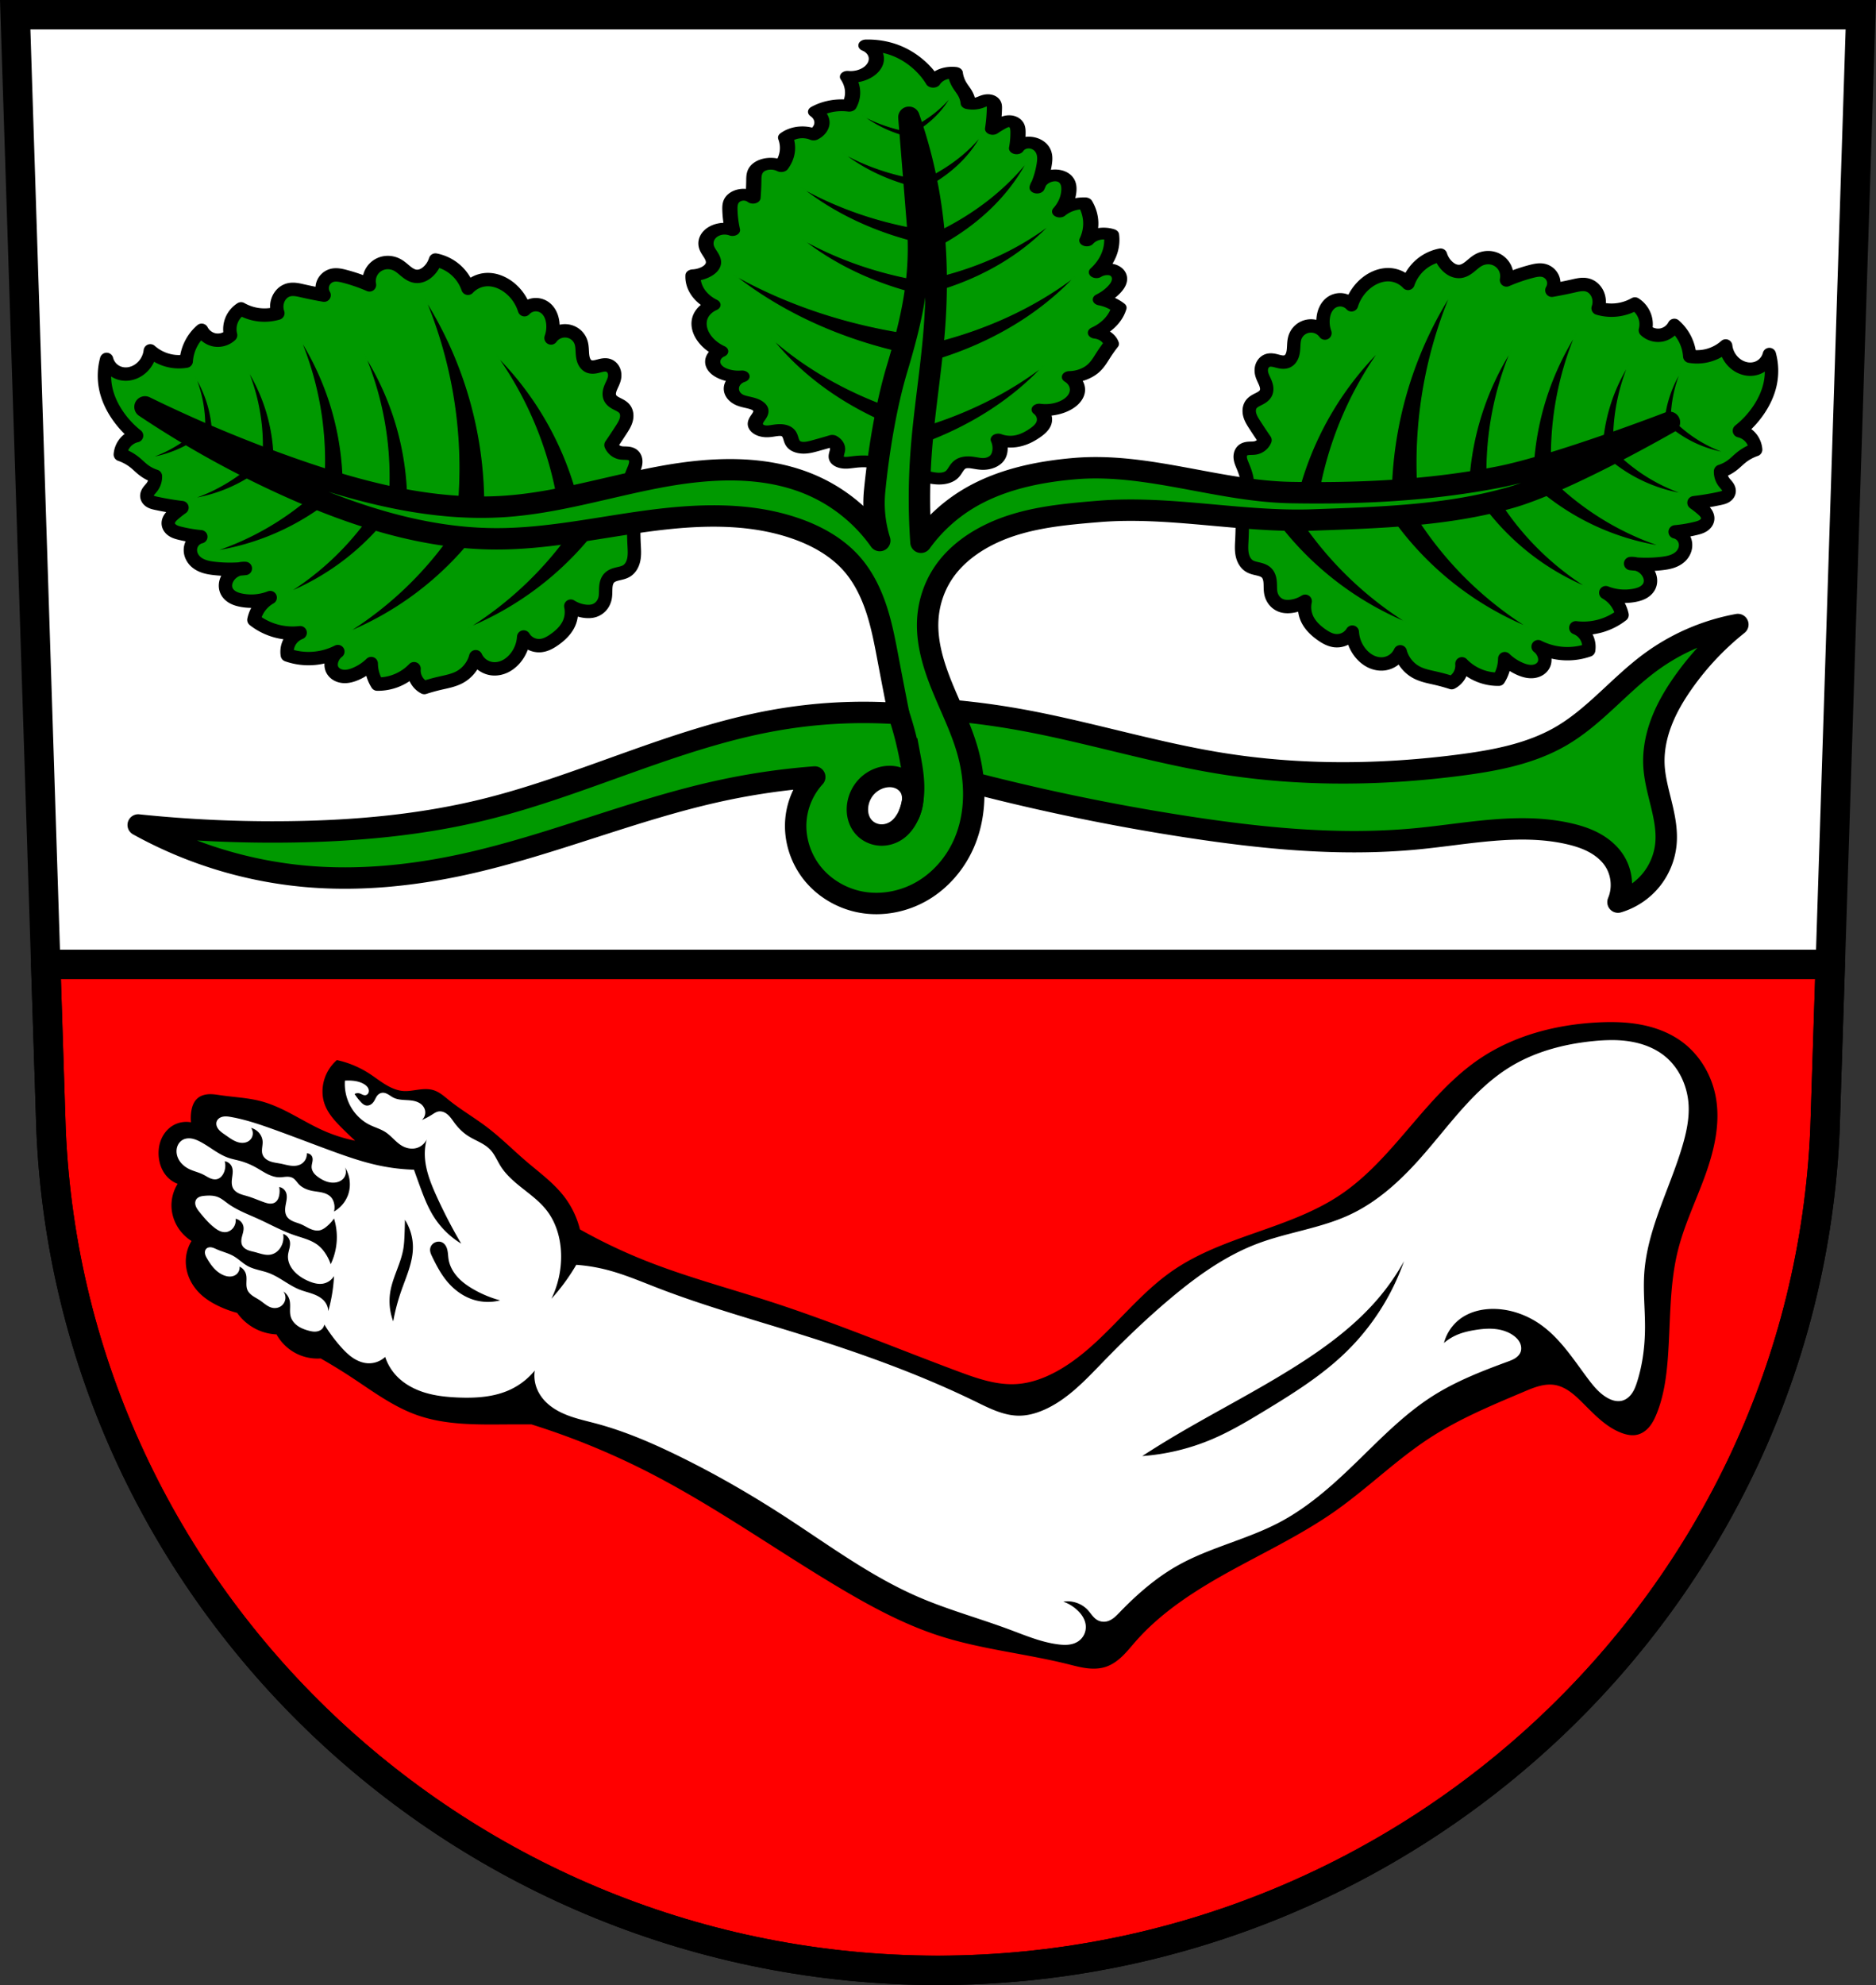
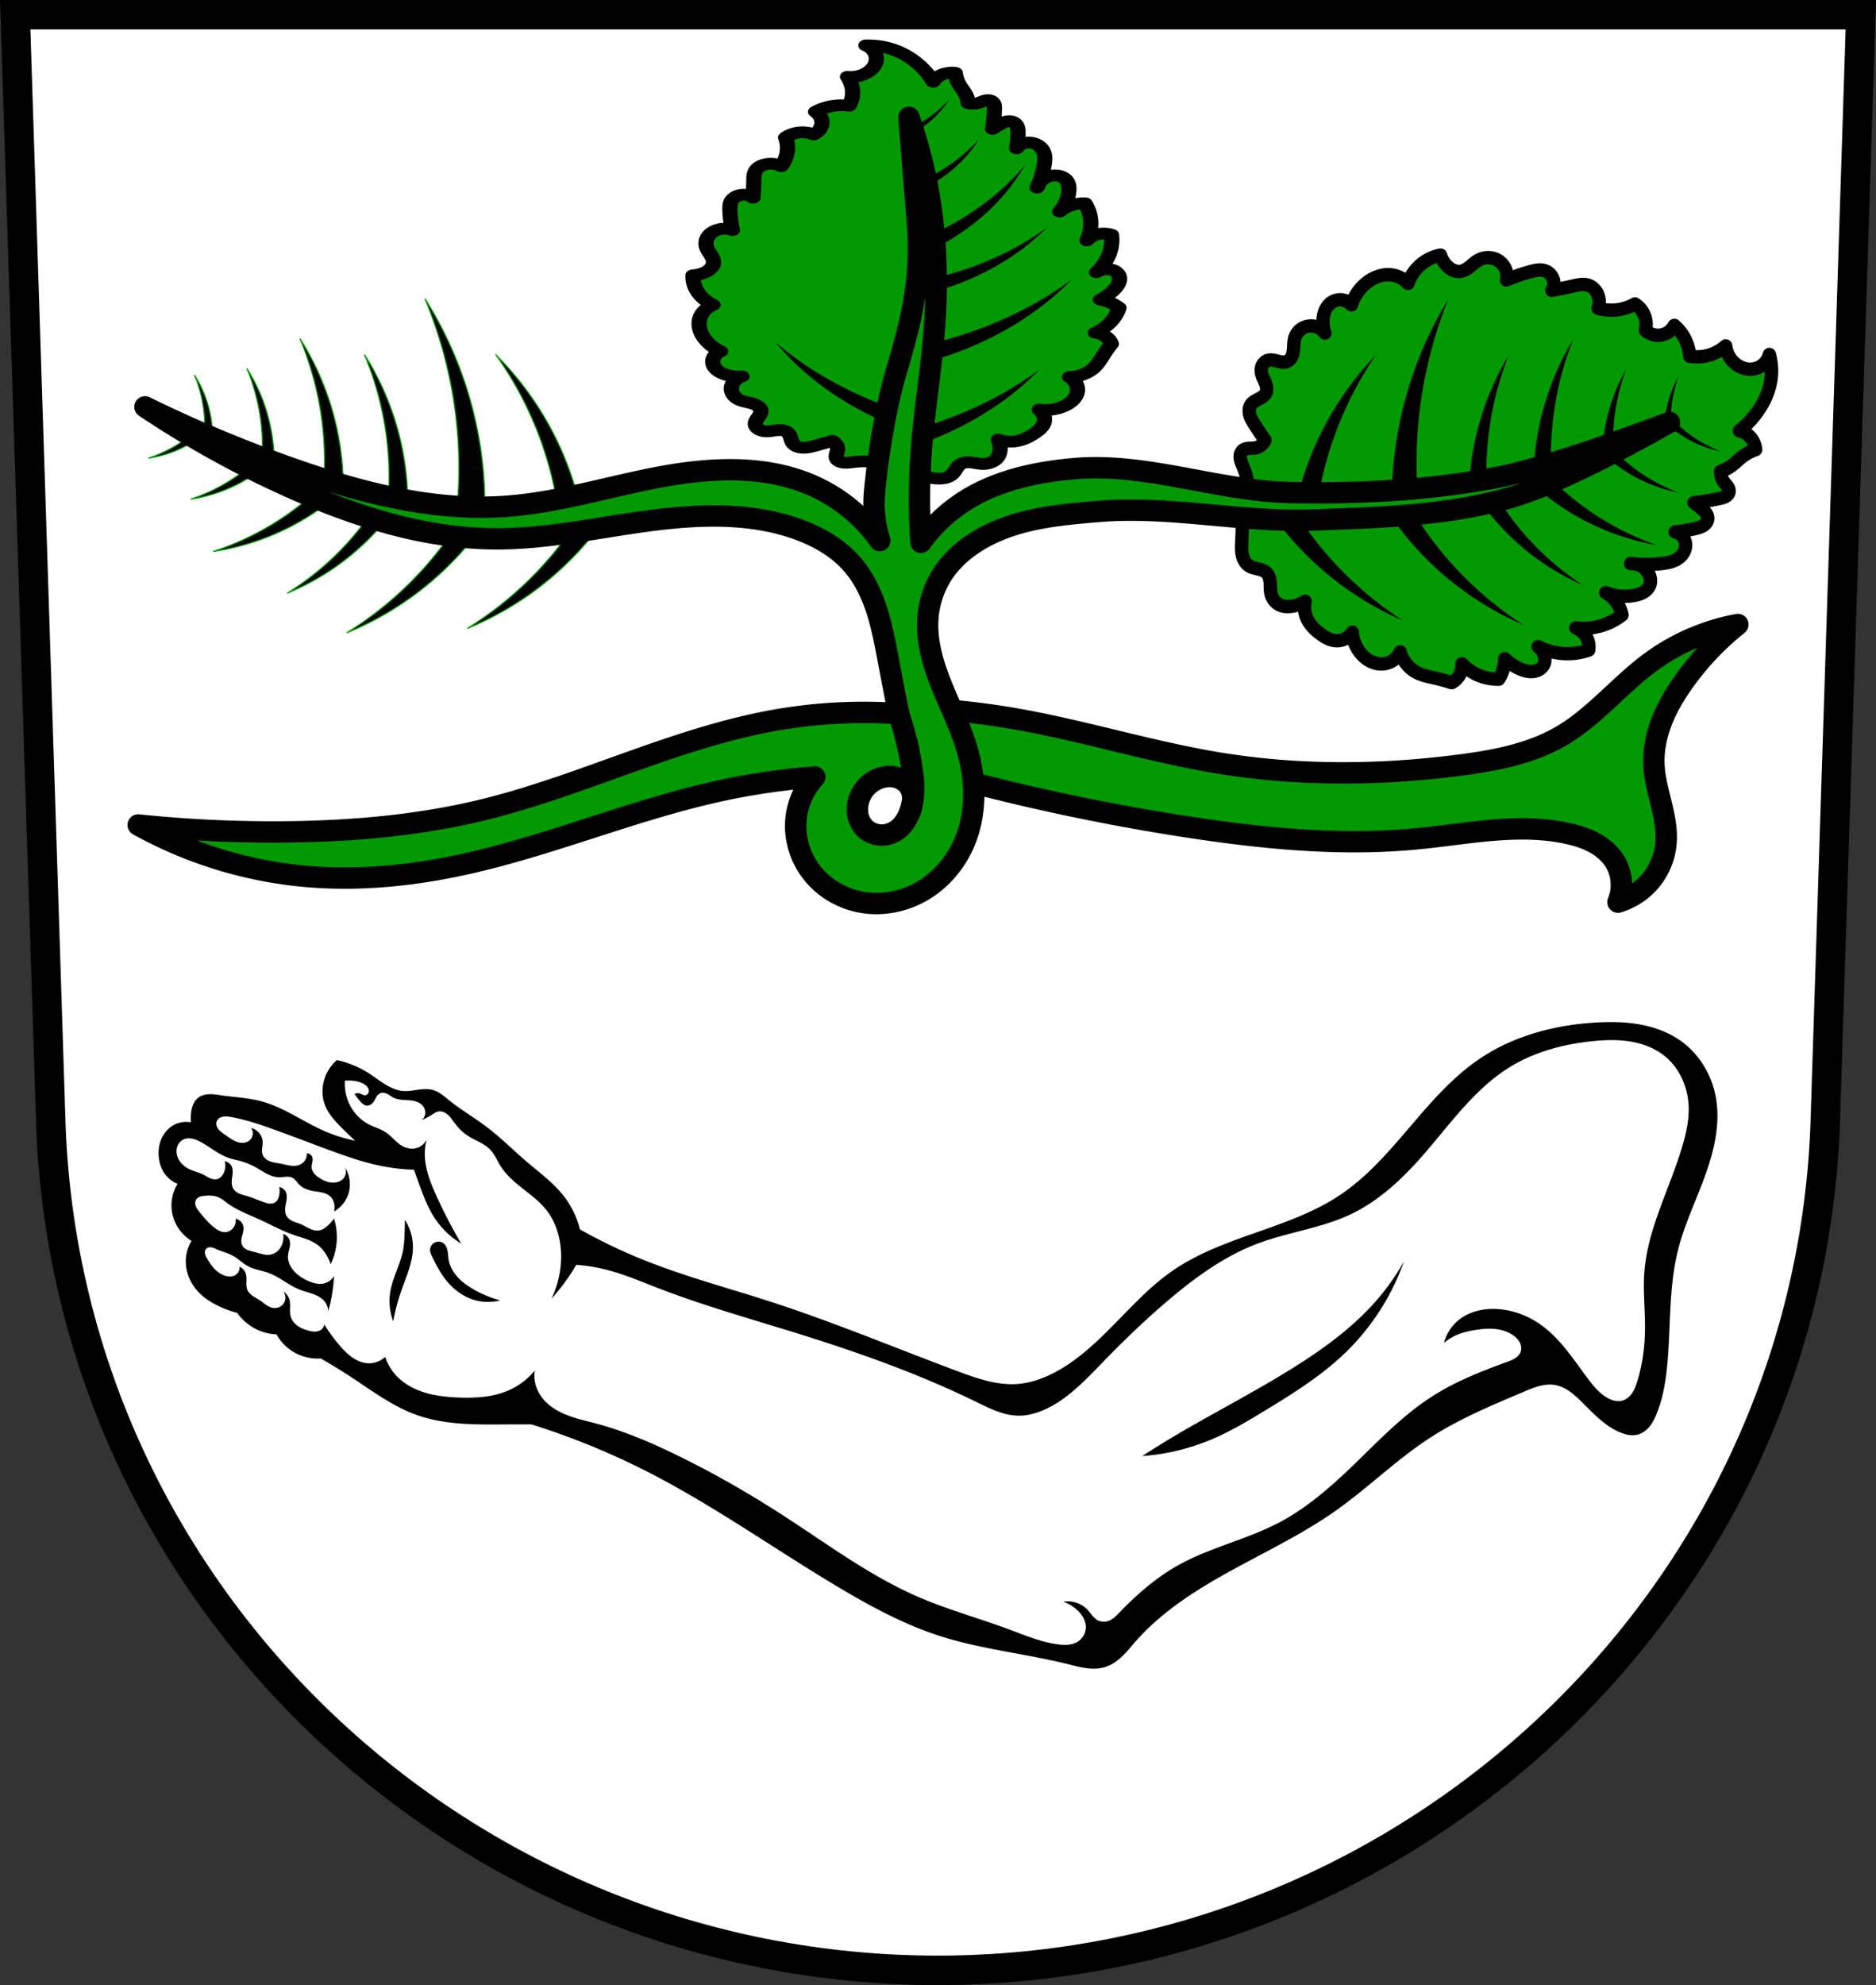
<svg xmlns="http://www.w3.org/2000/svg" width="701.33" height="741.77" viewBox="0 0 701.334 741.769">
  <rect x="0" y="0" width="701.334" height="741.769" fill="#333333" stroke="none" />
  <g fill-rule="evenodd">
    <path d="m5.683 5.5 13.398 416.62c7.415 175.25 153.92 314.05 331.59 314.14 177.51-.215 324.07-139.06 331.59-314.14L695.659 5.5h-344.98z" fill="#fff" />
    <path d="M9.785 457.08c-.23 4.478-.23 8.968 0 13.446.09 1.759.214 3.541-.133 5.269-.174.864-.467 1.708-.921 2.463-.454.755-1.072 1.419-1.827 1.873-.996.599-2.169.809-3.299 1.081-1.13.272-2.294.647-3.104 1.48-.466.479-.787 1.085-.99 1.721-.203.636-.291 1.304-.332 1.971-.083 1.333.016 2.688-.279 3.991-.227 1-.688 1.95-1.35 2.734a5.925 5.925 0 0 1-2.492 1.748c-1.118.405-2.34.449-3.522.32a12.662 12.662 0 0 1-5.443-1.921c.471 2.13.243 4.408-.64 6.403-1.115 2.519-3.194 4.492-5.443 6.083-1.539 1.089-3.247 2.054-5.122 2.241a6.75 6.75 0 0 1-3.665-.675 6.743 6.743 0 0 1-2.738-2.527 13.767 13.767 0 0 1-3.202 8c-1.06 1.256-2.36 2.325-3.847 3.03-1.487.701-3.166 1.023-4.797.816a7.793 7.793 0 0 1-3.624-1.451 7.8 7.8 0 0 1-2.459-3.03c-.852 3.252-3.113 6.108-6.083 7.684-2.274 1.206-4.856 1.661-7.364 2.241-1.943.45-3.866.984-5.763 1.601a7.222 7.222 0 0 1-2.561-2.241 7.271 7.271 0 0 1-1.281-4.802 18.87 18.87 0 0 1-6.723 4.482 18.863 18.863 0 0 1-7.04 1.281 14.85 14.85 0 0 1-1.601-3.522 14.827 14.827 0 0 1-.64-4.162 19.23 19.23 0 0 1-5.763 3.842c-1.572.677-3.29 1.146-4.987.924-.848-.111-1.68-.398-2.386-.88-.707-.483-1.284-1.166-1.591-1.965-.391-1.015-.33-2.165 0-3.202a6.606 6.606 0 0 1 2.241-3.202 24.19 24.19 0 0 1-11.955 2.609 24.103 24.103 0 0 1-6.935-1.329 7.67 7.67 0 0 1 .64-4.482 7.696 7.696 0 0 1 4.162-3.842c-2.992.365-6.05.146-8.964-.64a23.58 23.58 0 0 1-8.324-4.162 12.592 12.592 0 0 1 2.337-5.068 12.607 12.607 0 0 1 3.746-3.256 19.4 19.4 0 0 1-10.885.96c-1.101-.223-2.195-.547-3.167-1.11-.972-.564-1.821-1.384-2.276-2.411-.363-.821-.463-1.748-.334-2.636.129-.888.481-1.737.975-2.487a7.18 7.18 0 0 1 2.772-2.461 7.186 7.186 0 0 1 3.631-.741 51.18 51.18 0 0 1-11.526 0c-1.263-.143-2.527-.336-3.738-.722-1.211-.386-2.373-.976-3.305-1.839a6.318 6.318 0 0 1-1.601-2.326 5.463 5.463 0 0 1-.32-2.797 5.122 5.122 0 0 1 1.287-2.666 5.114 5.114 0 0 1 2.554-1.496 53.153 53.153 0 0 1-7.684-1.281c-.988-.24-1.988-.517-2.841-1.072a4.037 4.037 0 0 1-1.104-1.04 2.932 2.932 0 0 1-.537-1.41c-.071-.768.21-1.538.643-2.177.433-.639 1.01-1.164 1.598-1.665a39.67 39.67 0 0 1 2.881-2.241 102.648 102.648 0 0 1-9.605-1.601c-.76-.164-1.532-.342-2.202-.738a3.027 3.027 0 0 1-.876-.76 2.188 2.188 0 0 1-.445-1.063 2.3 2.3 0 0 1 .127-1.016c.114-.325.286-.627.484-.909.397-.563.896-1.046 1.309-1.597a6.508 6.508 0 0 0 1.287-4.047 14.676 14.676 0 0 1-4.489-2.356c-1.098-.848-2.07-1.849-3.147-2.724a17.794 17.794 0 0 0-5.497-3.038 7.933 7.933 0 0 1 1.601-4.162 7.945 7.945 0 0 1 4.482-2.881 34.733 34.733 0 0 1-7.364-8c-1.941-2.925-3.44-6.169-4.162-9.605a23.347 23.347 0 0 1 .32-10.885 7.311 7.311 0 0 0 1.742 3.179 7.31 7.31 0 0 0 3.06 1.943 7.819 7.819 0 0 0 3.827.227 9.097 9.097 0 0 0 3.536-1.508c2.304-1.612 3.861-4.248 4.162-7.04a16.267 16.267 0 0 0 8 3.842c1.797.307 3.646.307 5.443 0 .144-2.104.69-4.181 1.601-6.083a16.782 16.782 0 0 1 4.162-5.443 6.96 6.96 0 0 0 4.482 3.522c2.218.537 4.689-.124 6.342-1.697a9.019 9.019 0 0 1 .061-4.706 9.065 9.065 0 0 1 3.842-5.123c2.156 1.231 4.573 2 7.04 2.241 2.254.22 4.551 0 6.723-.64a7.231 7.231 0 0 1 0-4.802 6.571 6.571 0 0 1 1.465-2.383 5.583 5.583 0 0 1 2.377-1.459c.881-.264 1.819-.288 2.734-.193.915.096 1.812.308 2.709.513 2.653.604 5.322 1.138 8 1.601a5.038 5.038 0 0 1-.392-4.399 5.035 5.035 0 0 1 3.273-2.965c1.563-.44 3.231-.09 4.802.32a64.07 64.07 0 0 1 9.284 3.202 6.996 6.996 0 0 1 .586-4.509 6.996 6.996 0 0 1 3.255-3.175 7.17 7.17 0 0 1 3.399-.657 7.594 7.594 0 0 1 3.325.977c1.161.657 2.131 1.597 3.175 2.428s2.224 1.578 3.549 1.734c.885.104 1.791-.065 2.609-.419.818-.353 1.551-.885 2.193-1.502a9.786 9.786 0 0 0 2.561-4.162 16.122 16.122 0 0 1 7.364 3.522 16.14 16.14 0 0 1 4.802 7.04 10.238 10.238 0 0 1 6.403-3.202c3.2-.329 6.424.909 8.964 2.881a16.986 16.986 0 0 1 5.763 8.324 5.79 5.79 0 0 1 3.505-1.835 5.788 5.788 0 0 1 3.858.874c.952.617 1.707 1.514 2.232 2.519.525 1.01.827 2.118.969 3.244a12.414 12.414 0 0 1-.64 5.763 6.457 6.457 0 0 1 2.828-2.215 6.45 6.45 0 0 1 3.575-.346 6.379 6.379 0 0 1 2.967 1.429 6.254 6.254 0 0 1 1.835 2.733c.346 1.035.41 2.14.467 3.229.057 1.09.111 2.194.439 3.235.164.522.398 1.025.725 1.463.328.438.753.809 1.25 1.037.569.261 1.212.327 1.836.282.624-.045 1.235-.196 1.841-.354.605-.158 1.211-.323 1.833-.398.621-.075 1.264-.056 1.855.149.912.317 1.642 1.07 2.02 1.959.378.889.422 1.899.221 2.843-.269 1.265-.949 2.399-1.427 3.601-.239.601-.429 1.227-.485 1.872-.056.644.027 1.31.311 1.891.255.521.661.956 1.121 1.309.459.353.972.63 1.489.893.517.263 1.041.514 1.532.821.491.308.952.676 1.301 1.139.418.554.663 1.228.746 1.917a5.523 5.523 0 0 1-.168 2.062c-.355 1.341-1.106 2.538-1.858 3.704a226.117 226.117 0 0 1-3.842 5.763 4.923 4.923 0 0 0 3.522 2.881c.815.162 1.656.111 2.485.169.415.029.829.085 1.227.207.397.122.778.311 1.09.585.387.34.658.802.805 1.295.147.494.174 1.018.12 1.531-.108 1.025-.53 1.986-.926 2.937-.69 1.655-1.321 3.351-1.601 5.123a13.567 13.567 0 0 0 1.921 9.284z" fill="#090" stroke="#000" stroke-linejoin="round" stroke-width="5.681" transform="matrix(-.232 .753 .973 .18 -109.977 85.92)" />
    <g stroke="#090" stroke-width=".454">
      <path d="M-46.3 462.43a117.264 117.264 0 0 1-25.869 26.45 117.233 117.233 0 0 1-25.519 14.358 132.905 132.905 0 0 0 22.722-17.759 132.928 132.928 0 0 0 21.674-27.583l6.992 4.534zM-1.252 460.79a117.264 117.264 0 0 1-25.869 26.45 117.233 117.233 0 0 1-25.519 14.358 132.905 132.905 0 0 0 22.722-17.759 132.928 132.928 0 0 0 21.674-27.583l6.992 4.534zM-10.246 456.84a117.307 117.307 0 0 0-13.652-34.386c-5-8.411-11.06-16.191-17.997-23.1a132.692 132.692 0 0 1 14.1 25.15 132.852 132.852 0 0 1 9.344 33.812l8.2-1.483zM-79.22 456.07a93.004 93.004 0 0 1-20.479 20.939 92.912 92.912 0 0 1-20.2 11.367 105.368 105.368 0 0 0 17.989-14.06 105.262 105.262 0 0 0 17.16-21.837l5.535 3.59zM-100.42 451.16a92.895 92.895 0 0 1-24.88 15.455 92.822 92.822 0 0 1-22.33 6.225 105.115 105.115 0 0 0 20.821-9.367 105.21 105.21 0 0 0 21.868-17.12l4.52 4.805zM-126.95 439.93a57.128 57.128 0 0 1-15.296 9.502 57.082 57.082 0 0 1-13.728 3.827 64.605 64.605 0 0 0 26.246-16.283l2.779 2.954zM-149.53 427.72a43.94 43.94 0 0 1-11.747 7.297 43.826 43.826 0 0 1-10.543 2.939 49.675 49.675 0 0 0 9.83-4.422 49.78 49.78 0 0 0 10.325-8.08l2.134 2.269z" transform="matrix(-.232 .753 .973 .18 -109.977 85.92)" />
-       <path d="M-147.81 430.42a43.858 43.858 0 0 0-2.141-13.662 43.818 43.818 0 0 0-4.656-9.905 49.712 49.712 0 0 1 3.068 10.334c.784 4.313.992 8.73.618 13.1l3.112.135zM-124.81 439.78a65.821 65.821 0 0 0-3.212-20.496 65.72 65.72 0 0 0-6.986-14.86 74.443 74.443 0 0 1 5.529 35.152l4.668.203zM-98.98 449.38a104.432 104.432 0 0 0-5.101-32.543 104.466 104.466 0 0 0-11.09-23.594 118.322 118.322 0 0 1 7.307 24.616 118.383 118.383 0 0 1 1.473 31.2l7.413.322zM-74.86 455.36a104.432 104.432 0 0 0-5.101-32.543 104.466 104.466 0 0 0-11.09-23.594 118.322 118.322 0 0 1 7.307 24.616 118.383 118.383 0 0 1 1.473 31.2l7.413.322zM-46.06 455.99a144.518 144.518 0 0 0-7.06-45.03 144.471 144.471 0 0 0-15.347-32.646 163.64 163.64 0 0 1 10.111 34.06 163.73 163.73 0 0 1 2.037 43.17l10.256.446z" transform="matrix(-.232 .753 .973 .18 -109.977 85.92)" />
    </g>
-     <path d="M237.073 190.32c-.23 4.478-.23 8.968 0 13.446.09 1.759.214 3.541-.133 5.269-.174.864-.467 1.708-.921 2.463-.454.755-1.072 1.419-1.827 1.873-.996.599-2.169.809-3.299 1.081-1.13.272-2.294.647-3.104 1.48-.466.479-.787 1.085-.99 1.721-.203.636-.291 1.304-.332 1.971-.083 1.333.016 2.688-.279 3.991-.227 1-.688 1.95-1.35 2.734a5.925 5.925 0 0 1-2.492 1.748c-1.118.405-2.34.449-3.522.32a12.662 12.662 0 0 1-5.443-1.921c.471 2.13.243 4.408-.64 6.403-1.115 2.519-3.194 4.492-5.443 6.083-1.539 1.089-3.247 2.054-5.122 2.241a6.75 6.75 0 0 1-3.665-.675 6.743 6.743 0 0 1-2.738-2.527 13.767 13.767 0 0 1-3.202 8c-1.06 1.256-2.36 2.325-3.847 3.03-1.487.701-3.167 1.023-4.797.816a7.793 7.793 0 0 1-3.624-1.451 7.8 7.8 0 0 1-2.459-3.03c-.852 3.252-3.113 6.108-6.083 7.684-2.274 1.206-4.856 1.661-7.364 2.241-1.943.45-3.866.984-5.763 1.601a7.222 7.222 0 0 1-2.561-2.241 7.271 7.271 0 0 1-1.281-4.802 18.87 18.87 0 0 1-6.723 4.482 18.863 18.863 0 0 1-7.04 1.281 14.85 14.85 0 0 1-1.601-3.522 14.827 14.827 0 0 1-.64-4.162 19.23 19.23 0 0 1-5.763 3.842c-1.572.677-3.29 1.146-4.987.924-.848-.111-1.68-.398-2.386-.88-.707-.483-1.284-1.166-1.591-1.965-.391-1.015-.33-2.165 0-3.202a6.606 6.606 0 0 1 2.241-3.202 24.19 24.19 0 0 1-11.955 2.609 24.103 24.103 0 0 1-6.935-1.329 7.67 7.67 0 0 1 .64-4.482 7.696 7.696 0 0 1 4.162-3.842c-2.992.365-6.05.146-8.964-.64a23.58 23.58 0 0 1-8.324-4.162 12.592 12.592 0 0 1 2.337-5.068 12.607 12.607 0 0 1 3.746-3.256 19.4 19.4 0 0 1-10.885.96c-1.101-.223-2.195-.547-3.167-1.11-.972-.564-1.821-1.384-2.276-2.411-.363-.821-.463-1.748-.334-2.636.129-.888.481-1.737.975-2.487a7.18 7.18 0 0 1 2.772-2.461 7.186 7.186 0 0 1 3.631-.741 51.18 51.18 0 0 1-11.526 0c-1.263-.143-2.527-.336-3.738-.722-1.211-.386-2.373-.976-3.305-1.839a6.318 6.318 0 0 1-1.601-2.326 5.463 5.463 0 0 1-.32-2.797 5.122 5.122 0 0 1 1.287-2.666 5.114 5.114 0 0 1 2.554-1.496 53.153 53.153 0 0 1-7.684-1.281c-.988-.24-1.988-.517-2.841-1.072a4.037 4.037 0 0 1-1.104-1.04 2.932 2.932 0 0 1-.537-1.41c-.071-.768.21-1.538.643-2.177.433-.639 1.01-1.164 1.598-1.665a39.67 39.67 0 0 1 2.881-2.241 102.648 102.648 0 0 1-9.605-1.601c-.76-.164-1.532-.342-2.201-.738a3.027 3.027 0 0 1-.876-.76 2.188 2.188 0 0 1-.445-1.063 2.3 2.3 0 0 1 .127-1.016c.114-.325.286-.627.484-.909.397-.563.896-1.046 1.309-1.597a6.508 6.508 0 0 0 1.287-4.047 14.676 14.676 0 0 1-4.489-2.356c-1.098-.848-2.07-1.849-3.147-2.724a17.794 17.794 0 0 0-5.497-3.038 7.933 7.933 0 0 1 1.601-4.162 7.945 7.945 0 0 1 4.482-2.881 34.733 34.733 0 0 1-7.364-8c-1.941-2.925-3.44-6.169-4.162-9.605a23.347 23.347 0 0 1 .32-10.885 7.311 7.311 0 0 0 1.742 3.179 7.31 7.31 0 0 0 3.06 1.943 7.819 7.819 0 0 0 3.827.227 9.097 9.097 0 0 0 3.536-1.508c2.304-1.612 3.861-4.248 4.162-7.04a16.267 16.267 0 0 0 8 3.842c1.797.307 3.646.307 5.443 0 .144-2.104.69-4.181 1.601-6.083a16.782 16.782 0 0 1 4.162-5.443 6.96 6.96 0 0 0 4.482 3.522c2.218.537 4.689-.124 6.342-1.697a9.019 9.019 0 0 1 .061-4.706 9.065 9.065 0 0 1 3.842-5.123c2.156 1.231 4.573 2 7.04 2.241 2.254.22 4.551 0 6.723-.64a7.231 7.231 0 0 1 0-4.802 6.571 6.571 0 0 1 1.465-2.383 5.583 5.583 0 0 1 2.377-1.459c.881-.264 1.819-.288 2.734-.193.915.096 1.812.308 2.709.513 2.653.604 5.322 1.138 8 1.601a5.038 5.038 0 0 1-.392-4.399 5.035 5.035 0 0 1 3.273-2.965c1.563-.44 3.231-.09 4.802.32a64.07 64.07 0 0 1 9.284 3.202 6.996 6.996 0 0 1 .586-4.509 6.996 6.996 0 0 1 3.255-3.175 7.17 7.17 0 0 1 3.399-.657 7.594 7.594 0 0 1 3.325.977c1.161.657 2.131 1.597 3.175 2.428s2.224 1.578 3.549 1.734c.885.104 1.791-.065 2.609-.419.818-.353 1.551-.885 2.193-1.502a9.786 9.786 0 0 0 2.561-4.162 16.122 16.122 0 0 1 7.364 3.522 16.14 16.14 0 0 1 4.802 7.04 10.238 10.238 0 0 1 6.403-3.202c3.2-.329 6.424.909 8.964 2.881a16.986 16.986 0 0 1 5.763 8.324 5.79 5.79 0 0 1 3.505-1.835 5.788 5.788 0 0 1 3.858.874c.952.617 1.707 1.514 2.232 2.519.525 1.01.827 2.118.969 3.244a12.427 12.427 0 0 1-.64 5.763 6.457 6.457 0 0 1 2.828-2.215 6.45 6.45 0 0 1 3.575-.346 6.379 6.379 0 0 1 2.967 1.429 6.254 6.254 0 0 1 1.835 2.733c.346 1.035.41 2.14.467 3.229.057 1.09.111 2.194.439 3.235.164.522.398 1.025.725 1.463.328.438.753.809 1.25 1.037.569.261 1.212.327 1.836.282.624-.045 1.235-.196 1.841-.354.605-.158 1.211-.323 1.833-.398.621-.075 1.264-.056 1.855.149.912.317 1.642 1.07 2.02 1.959.378.889.422 1.899.221 2.843-.269 1.265-.949 2.399-1.427 3.601-.239.601-.429 1.227-.485 1.872-.056.644.027 1.31.311 1.891.255.521.661.956 1.121 1.309.459.353.972.63 1.489.893.517.263 1.041.514 1.532.821.491.308.952.676 1.301 1.139.418.554.663 1.228.746 1.917a5.523 5.523 0 0 1-.168 2.062c-.355 1.341-1.106 2.538-1.858 3.704a226.117 226.117 0 0 1-3.842 5.763 4.923 4.923 0 0 0 3.522 2.881c.815.162 1.656.111 2.485.169.415.029.829.085 1.227.207.397.122.778.311 1.09.585.387.34.658.802.805 1.295.147.494.174 1.018.12 1.531-.108 1.025-.53 1.986-.926 2.937-.69 1.655-1.321 3.351-1.601 5.123a13.567 13.567 0 0 0 1.921 9.284z" fill="#090" stroke="#000" stroke-linejoin="round" stroke-width="5" />
    <g stroke="#090" stroke-width=".4">
      <path d="M180.983 195.68a117.264 117.264 0 0 1-25.869 26.45 117.233 117.233 0 0 1-25.519 14.358 132.905 132.905 0 0 0 22.722-17.759 132.928 132.928 0 0 0 21.674-27.583l6.992 4.534zM226.043 194.04a117.264 117.264 0 0 1-25.869 26.45 117.233 117.233 0 0 1-25.519 14.358 132.905 132.905 0 0 0 22.722-17.759 132.928 132.928 0 0 0 21.674-27.583l6.992 4.534zM217.043 190.08a117.307 117.307 0 0 0-13.652-34.386c-5-8.411-11.06-16.191-17.997-23.1a132.692 132.692 0 0 1 14.1 25.15 132.852 132.852 0 0 1 9.344 33.812l8.2-1.483zM148.073 189.32a93.004 93.004 0 0 1-20.479 20.939 92.912 92.912 0 0 1-20.2 11.367 105.418 105.418 0 0 0 17.989-14.06 105.262 105.262 0 0 0 17.16-21.837l5.535 3.59zM126.873 184.4a92.895 92.895 0 0 1-24.88 15.455 92.827 92.827 0 0 1-22.329 6.225 105.115 105.115 0 0 0 20.821-9.367 105.21 105.21 0 0 0 21.868-17.12l4.52 4.805zM100.343 173.17a57.128 57.128 0 0 1-15.296 9.502 57.082 57.082 0 0 1-13.728 3.827 64.605 64.605 0 0 0 26.246-16.283l2.779 2.954zM77.763 160.96a43.94 43.94 0 0 1-11.747 7.297 43.826 43.826 0 0 1-10.543 2.939 49.675 49.675 0 0 0 9.83-4.422 49.78 49.78 0 0 0 10.325-8.08l2.134 2.269z" />
      <path d="M79.483 163.67a43.858 43.858 0 0 0-2.141-13.662 43.818 43.818 0 0 0-4.656-9.905 49.712 49.712 0 0 1 3.068 10.334c.784 4.313.992 8.73.618 13.1l3.112.135zM102.483 173.03a65.821 65.821 0 0 0-3.212-20.496 65.692 65.692 0 0 0-6.986-14.859 74.443 74.443 0 0 1 5.529 35.152l4.668.203zM128.313 182.62a104.432 104.432 0 0 0-5.101-32.543 104.466 104.466 0 0 0-11.09-23.594 118.322 118.322 0 0 1 7.307 24.616 118.383 118.383 0 0 1 1.473 31.2l7.413.322zM152.433 188.61a104.432 104.432 0 0 0-5.101-32.543 104.466 104.466 0 0 0-11.09-23.594 118.322 118.322 0 0 1 7.307 24.616 118.383 118.383 0 0 1 1.473 31.2l7.413.322zM181.233 189.24a144.518 144.518 0 0 0-7.06-45.03 144.471 144.471 0 0 0-15.347-32.646 163.64 163.64 0 0 1 10.111 34.06 163.73 163.73 0 0 1 2.037 43.17l10.256.446z" />
    </g>
    <path d="M464.253 188.49c.23 4.478.23 8.968 0 13.446-.09 1.759-.214 3.541.133 5.269.174.864.467 1.708.921 2.463.454.755 1.072 1.419 1.827 1.873.996.599 2.169.809 3.299 1.081 1.13.272 2.294.647 3.104 1.48.466.479.787 1.085.99 1.721.203.636.291 1.304.332 1.971.083 1.333-.016 2.688.279 3.991.227 1 .688 1.95 1.35 2.734a5.925 5.925 0 0 0 2.492 1.748c1.118.405 2.34.449 3.522.32 1.93-.21 3.809-.873 5.443-1.921a10.399 10.399 0 0 0 .64 6.403c1.115 2.519 3.194 4.492 5.443 6.083 1.539 1.089 3.247 2.054 5.122 2.241a6.75 6.75 0 0 0 3.665-.675 6.743 6.743 0 0 0 2.738-2.527 13.767 13.767 0 0 0 3.202 8c1.06 1.256 2.36 2.325 3.847 3.03 1.487.701 3.167 1.023 4.797.816a7.793 7.793 0 0 0 3.624-1.451 7.8 7.8 0 0 0 2.459-3.03c.852 3.252 3.113 6.108 6.083 7.684 2.274 1.206 4.856 1.661 7.364 2.241 1.943.45 3.866.984 5.763 1.601a7.222 7.222 0 0 0 2.561-2.241 7.271 7.271 0 0 0 1.281-4.802 18.87 18.87 0 0 0 6.723 4.482 18.863 18.863 0 0 0 7.04 1.281 14.85 14.85 0 0 0 1.601-3.522c.41-1.347.626-2.754.64-4.162a19.23 19.23 0 0 0 5.763 3.842c1.572.677 3.29 1.146 4.987.924.848-.111 1.68-.398 2.386-.88.707-.483 1.284-1.166 1.591-1.965.391-1.015.33-2.165 0-3.202a6.606 6.606 0 0 0-2.241-3.202 24.19 24.19 0 0 0 11.955 2.609 24.103 24.103 0 0 0 6.935-1.329 7.67 7.67 0 0 0-.64-4.482 7.696 7.696 0 0 0-4.162-3.842c2.992.365 6.05.146 8.964-.64a23.58 23.58 0 0 0 8.324-4.162 12.592 12.592 0 0 0-2.337-5.068 12.607 12.607 0 0 0-3.746-3.256 19.4 19.4 0 0 0 10.885.96c1.101-.223 2.195-.547 3.167-1.11.972-.564 1.821-1.384 2.276-2.411.363-.821.463-1.748.334-2.636-.129-.888-.481-1.737-.975-2.487a7.18 7.18 0 0 0-2.772-2.461 7.186 7.186 0 0 0-3.631-.741c3.825.434 7.7.434 11.526 0 1.263-.143 2.527-.336 3.738-.722 1.211-.386 2.373-.976 3.305-1.839a6.318 6.318 0 0 0 1.601-2.326 5.463 5.463 0 0 0 .32-2.797 5.122 5.122 0 0 0-1.287-2.666 5.114 5.114 0 0 0-2.554-1.496 53.153 53.153 0 0 0 7.684-1.281c.988-.24 1.988-.517 2.841-1.072a4.037 4.037 0 0 0 1.104-1.04c.293-.416.491-.903.537-1.41.071-.768-.21-1.538-.643-2.177-.433-.639-1.01-1.164-1.598-1.665a39.67 39.67 0 0 0-2.881-2.241c3.224-.381 6.431-.916 9.605-1.601.76-.164 1.532-.342 2.202-.738.335-.198.64-.45.876-.76.236-.309.4-.677.445-1.063a2.3 2.3 0 0 0-.127-1.016 3.764 3.764 0 0 0-.484-.909c-.397-.563-.896-1.046-1.309-1.597a6.508 6.508 0 0 1-1.287-4.047 14.676 14.676 0 0 0 4.489-2.356c1.098-.848 2.07-1.849 3.147-2.724a17.794 17.794 0 0 1 5.497-3.038 7.933 7.933 0 0 0-1.601-4.162 7.945 7.945 0 0 0-4.482-2.881 34.733 34.733 0 0 0 7.364-8c1.941-2.925 3.44-6.169 4.162-9.605.753-3.586.643-7.35-.32-10.885a7.311 7.311 0 0 1-1.742 3.179 7.31 7.31 0 0 1-3.06 1.943 7.819 7.819 0 0 1-3.827.227 9.097 9.097 0 0 1-3.536-1.508c-2.304-1.612-3.861-4.248-4.162-7.04a16.267 16.267 0 0 1-8 3.842 16.199 16.199 0 0 1-5.443 0 16.777 16.777 0 0 0-1.601-6.083 16.782 16.782 0 0 0-4.162-5.443 6.96 6.96 0 0 1-4.482 3.522c-2.218.537-4.689-.124-6.342-1.697a9.019 9.019 0 0 0-.061-4.706 9.065 9.065 0 0 0-3.842-5.123 17.728 17.728 0 0 1-7.04 2.241c-2.254.22-4.551 0-6.723-.64a7.231 7.231 0 0 0 0-4.802 6.571 6.571 0 0 0-1.465-2.383 5.583 5.583 0 0 0-2.377-1.459c-.881-.264-1.819-.288-2.734-.193-.915.096-1.812.308-2.709.513a155.008 155.008 0 0 1-8 1.601c.798-1.3.948-2.978.392-4.399a5.035 5.035 0 0 0-3.273-2.965c-1.563-.44-3.231-.09-4.802.32a64.07 64.07 0 0 0-9.284 3.202 6.996 6.996 0 0 0-.586-4.509 6.996 6.996 0 0 0-3.255-3.175 7.17 7.17 0 0 0-3.399-.657 7.594 7.594 0 0 0-3.325.977c-1.161.657-2.131 1.597-3.175 2.428s-2.224 1.578-3.549 1.734c-.885.104-1.791-.065-2.609-.419-.818-.353-1.551-.885-2.193-1.502a9.786 9.786 0 0 1-2.561-4.162 16.122 16.122 0 0 0-7.364 3.522 16.14 16.14 0 0 0-4.802 7.04 10.238 10.238 0 0 0-6.403-3.202c-3.2-.329-6.424.909-8.964 2.881a16.986 16.986 0 0 0-5.763 8.324 5.79 5.79 0 0 0-3.505-1.835 5.788 5.788 0 0 0-3.858.874c-.952.617-1.707 1.514-2.232 2.519-.525 1.01-.827 2.118-.969 3.244a12.427 12.427 0 0 0 .64 5.763 6.457 6.457 0 0 0-2.828-2.215 6.45 6.45 0 0 0-3.575-.346 6.379 6.379 0 0 0-2.967 1.429 6.254 6.254 0 0 0-1.835 2.733c-.346 1.035-.41 2.14-.467 3.229-.057 1.09-.111 2.194-.439 3.235a4.881 4.881 0 0 1-.725 1.463 3.313 3.313 0 0 1-1.25 1.037c-.569.261-1.212.327-1.836.282-.624-.045-1.235-.196-1.841-.354-.605-.158-1.211-.323-1.833-.398-.621-.075-1.264-.056-1.855.149-.912.317-1.642 1.07-2.02 1.959-.378.889-.422 1.899-.221 2.843.269 1.265.949 2.399 1.427 3.601.239.601.429 1.227.485 1.872.056.644-.027 1.31-.311 1.891-.255.521-.661.956-1.121 1.309-.459.353-.972.63-1.489.893-.517.263-1.041.514-1.532.821-.491.308-.952.676-1.301 1.139-.418.554-.663 1.228-.746 1.917a5.523 5.523 0 0 0 .168 2.062c.355 1.341 1.106 2.538 1.858 3.704a226.117 226.117 0 0 0 3.842 5.763 4.923 4.923 0 0 1-3.522 2.881c-.815.162-1.656.111-2.485.169a5.478 5.478 0 0 0-1.227.207 2.962 2.962 0 0 0-1.09.585c-.387.34-.658.802-.805 1.295a3.932 3.932 0 0 0-.12 1.531c.108 1.025.53 1.986.926 2.937.69 1.655 1.321 3.351 1.601 5.123a13.567 13.567 0 0 1-1.921 9.284z" fill="#090" stroke="#000" stroke-linejoin="round" stroke-width="5" />
    <g stroke="#090" stroke-width=".4">
      <path d="M520.343 193.85a117.264 117.264 0 0 0 25.869 26.45 117.233 117.233 0 0 0 25.519 14.358 132.905 132.905 0 0 1-22.722-17.759 132.928 132.928 0 0 1-21.674-27.583l-6.992 4.534zM475.293 192.21a117.264 117.264 0 0 0 25.869 26.45 117.233 117.233 0 0 0 25.519 14.358 132.905 132.905 0 0 1-22.722-17.759 132.928 132.928 0 0 1-21.674-27.583l-6.992 4.534zM484.283 188.25a117.307 117.307 0 0 1 13.652-34.386c5-8.411 11.06-16.191 17.997-23.1a132.692 132.692 0 0 0-14.1 25.15 132.852 132.852 0 0 0-9.344 33.812l-8.2-1.483M553.253 187.48c5.662 8 12.603 15.1 20.479 20.939a92.912 92.912 0 0 0 20.2 11.367 105.418 105.418 0 0 1-17.989-14.06 105.262 105.262 0 0 1-17.16-21.837l-5.535 3.59zM574.463 182.57a92.895 92.895 0 0 0 24.88 15.455 92.822 92.822 0 0 0 22.33 6.225 105.115 105.115 0 0 1-20.821-9.367 105.21 105.21 0 0 1-21.868-17.12l-4.52 4.805zM600.983 171.34a57.128 57.128 0 0 0 15.296 9.502 57.082 57.082 0 0 0 13.728 3.827 64.605 64.605 0 0 1-26.246-16.283l-2.779 2.954zM623.573 159.13a43.94 43.94 0 0 0 11.747 7.297 43.826 43.826 0 0 0 10.543 2.939 49.675 49.675 0 0 1-9.83-4.422 49.78 49.78 0 0 1-10.325-8.08l-2.134 2.269z" />
      <path d="M621.853 161.83a43.858 43.858 0 0 1 2.141-13.662 43.818 43.818 0 0 1 4.656-9.905 49.712 49.712 0 0 0-3.068 10.334 49.666 49.666 0 0 0-.618 13.1l-3.112.135zM598.853 171.19a65.821 65.821 0 0 1 3.212-20.496 65.692 65.692 0 0 1 6.986-14.859 74.443 74.443 0 0 0-5.529 35.152l-4.668.203zM573.023 180.79a104.432 104.432 0 0 1 5.101-32.543 104.466 104.466 0 0 1 11.09-23.594 118.322 118.322 0 0 0-7.307 24.616 118.383 118.383 0 0 0-1.473 31.2l-7.413.322zM548.903 186.77a104.432 104.432 0 0 1 5.101-32.543 104.466 104.466 0 0 1 11.09-23.594 118.322 118.322 0 0 0-7.307 24.616 118.383 118.383 0 0 0-1.473 31.2l-7.413.322zM520.093 187.4a144.518 144.518 0 0 1 7.06-45.03 144.471 144.471 0 0 1 15.347-32.646 163.64 163.64 0 0 0-10.111 34.06 163.73 163.73 0 0 0-2.037 43.17l-10.256.446z" />
    </g>
  </g>
  <g stroke="#000">
    <g stroke-width="11">
-       <path d="m17.09 360.37 1.986 61.758c7.415 175.25 153.92 314.05 331.59 314.14 177.51-.215 324.07-139.06 331.59-314.14l1.986-61.758H17.092z" fill="red" stroke-linejoin="round" stroke-linecap="round" />
      <path d="m5.683 5.5 13.398 416.62c7.415 175.25 153.92 314.05 331.59 314.14 177.51-.215 324.07-139.06 331.59-314.14L695.659 5.5h-344.98z" fill="none" />
    </g>
    <g fill-rule="evenodd">
      <g stroke-width="8">
        <g fill="#090" stroke-linejoin="round">
          <path d="M345.543 264.74a288.769 288.769 0 0 1 33.936 3.842c25.826 4.484 50.96 12.468 76.837 16.648 29.603 4.782 59.908 4.518 89.64.64 13.09-1.706 26.39-4.219 37.778-10.885 12.45-7.287 21.678-18.982 33.3-27.533a79.306 79.306 0 0 1 32.656-14.09 105.397 105.397 0 0 0-20.49 21.77c-3.183 4.529-6.02 9.335-8.01 14.499-1.995 5.164-3.133 10.706-2.871 16.236.236 4.979 1.591 9.826 2.767 14.67 1.176 4.844 2.185 9.821 1.716 14.784a25.348 25.348 0 0 1-5.63 13.631 25.357 25.357 0 0 1-12.299 8.139c2.083-4.924 1.588-10.856-1.281-15.367-1.845-2.902-4.572-5.177-7.593-6.818-3.02-1.641-6.339-2.675-9.695-3.427-18.433-4.129-37.546.093-56.35 1.921-28.793 2.8-57.849-.078-86.44-4.482a812.236 812.236 0 0 1-90.28-19.21l-7.684-24.972z" />
          <path d="M339.783 43.83c1.07 13.233 2.137 26.466 3.201 39.699 1.586 19.712-2 35.488-7.676 54.43-4.138 13.814-6.917 31.11-8.332 45.46a46.833 46.833 0 0 0 1.922 18.568c-6.283-8.905-15.01-16.07-24.973-20.49-17.775-7.893-38.24-6.82-57.35-3.24-19.12 3.579-37.865 9.513-57.26 10.924-27.21 1.98-54.3-5.05-80.04-14.09a509.47 509.47 0 0 1-55.07-23.05 368.08 368.08 0 0 0 54.43 30.09c24.28 10.859 50.24 19.16 76.84 19.21 18.85.035 37.427-4.064 56.11-6.6 18.679-2.535 38.14-3.437 55.947 2.758 7.976 2.775 15.606 7.06 21.13 13.447 4.227 4.888 7.081 10.838 9.08 16.984 1.995 6.146 3.172 12.523 4.371 18.873 1.25 6.622 2.531 13.237 3.842 19.848a190.218 190.218 0 0 0-46.742 2.563c-37.18 6.697-71.53 24.287-108.21 33.29-23.628 5.802-48.03 7.987-72.35 8.324-19.02.264-38.06-.591-56.988-2.561a158.395 158.395 0 0 0 62.75 19.21c19.693 1.73 39.595-.263 58.908-4.482 32.551-7.112 63.49-20.463 96.05-27.533a256.738 256.738 0 0 1 35.22-5.123c-4.01 4.373-6.532 10.09-7.04 16.01-.619 7.138 1.714 14.457 6.209 20.04 4.495 5.58 11.08 9.395 18.12 10.699 7.806 1.445 16.09-.176 22.939-4.184 6.853-4.01 12.269-10.328 15.48-17.588 4.851-10.966 4.638-23.706 1.279-35.22-2.393-8.202-6.283-15.872-9.484-23.793-3.202-7.921-5.751-16.343-5.242-24.871.366-6.135 2.349-12.176 5.762-17.287 4.347-6.51 10.864-11.356 17.93-14.727 12.472-5.95 26.656-7.203 40.34-8.324 26.611-2.181 53.35 4.17 80.04 3.201 24.686-.896 49.878-1.563 73.64-8.324 21.12-6.01 59.55-28.17 59.55-28.17s-42.03 16.215-64.03 20.49c-25.422 4.941-51.585 6.233-77.48 5.762-27.05-.493-53.715-11.228-80.68-8.963-13.936 1.171-28.3 4.163-40.34 11.525a60.045 60.045 0 0 0-17.287 16.01 234.456 234.456 0 0 1 0-32.656c1.136-16.273 3.967-32.392 5.121-48.664 1.121-15.804.648-31.747-1.92-47.38a178.562 178.562 0 0 0-7.684-30.1zm-7.096 246.32c1.012 0 2.02.166 2.979.486 1.919.641 3.629 1.968 4.592 3.748.79 1.46 1.058 3.165.939 4.82-.119 1.655-.61 3.266-1.26 4.793-1 2.348-2.43 4.579-4.486 6.09-1.845 1.356-4.165 2.073-6.449 1.922-2.285-.151-4.512-1.186-6.05-2.883-1.035-1.143-1.75-2.562-2.115-4.061-.366-1.498-.388-3.074-.129-4.594a12.652 12.652 0 0 1 3.03-6.283 12.35 12.35 0 0 1 5.941-3.65 11.236 11.236 0 0 1 3-.389z" />
        </g>
        <path d="M339.933 303.99c.571-1.553.994-3.16 1.26-4.793.822-5.04.141-10.207-.797-15.231a134.933 134.933 0 0 0-1.924-8.736 123.643 123.643 0 0 0-2.534-8.579" fill="none" stroke-linecap="round" />
      </g>
      <path d="M499.063 564.08c12.13-8.554 22.77-19.13 35.22-27.21 10.982-7.133 23.16-12.189 35.22-17.288 1.887-.798 3.781-1.6 5.761-2.127 1.98-.526 4.064-.771 6.085-.434 2.02.336 3.911 1.242 5.599 2.4 1.688 1.158 3.187 2.567 4.646 4 4.477 4.409 8.857 9.284 14.727 11.526 1.835.701 3.859 1.121 5.763.64 1.673-.423 3.122-1.519 4.213-2.856 1.091-1.337 1.855-2.91 2.51-4.507 2.614-6.378 3.613-13.299 4.162-20.17 1.094-13.698.508-27.648 3.842-40.98 2.416-9.66 6.82-18.688 10.2-28.05 3.38-9.366 5.754-19.472 3.887-29.25-1.518-7.952-5.952-15.389-12.486-20.17-4.413-3.229-9.659-5.207-15.03-6.227-5.372-1.02-10.884-1.112-16.344-.816-15.354.831-30.791 4.851-43.541 13.446-10.11 6.814-18.16 16.204-26.08 25.468-7.922 9.265-15.983 18.646-26.11 25.436-9.508 6.378-20.453 10.212-31.25 14.01-10.802 3.796-21.733 7.69-31.18 14.165-8.05 5.517-14.748 12.73-21.58 19.694-6.832 6.964-13.986 13.827-22.601 18.404-4.477 2.379-9.363 4.118-14.42 4.473-7.678.54-15.186-2.103-22.398-4.794-23.255-8.678-46.18-18.274-69.793-25.932-15.927-5.166-32.16-9.45-47.703-15.688a202.532 202.532 0 0 1-24.01-11.526 32.735 32.735 0 0 0-5.763-12.166c-3.896-5.119-9.194-8.95-14.09-13.13-4.949-4.225-9.547-8.868-14.727-12.806-4.692-3.568-9.829-6.532-14.407-10.245-1.69-1.37-3.365-2.877-5.443-3.522-1.797-.558-3.731-.415-5.595-.161-1.864.255-3.735.617-5.611.481-2.485-.18-4.833-1.228-6.96-2.525s-4.086-2.853-6.186-4.194a36.217 36.217 0 0 0-11.508-4.794 15.597 15.597 0 0 0-2.879 3.509c-2.231 3.71-2.808 8.435-1.281 12.486 1.222 3.241 3.64 5.868 6.083 8.324a155.787 155.787 0 0 0 6.403 6.083 57.522 57.522 0 0 1-13.767-4.162c-7.777-3.465-14.828-8.675-23.05-10.885-4.902-1.318-10.02-1.512-15.05-2.241-1.428-.207-2.86-.459-4.302-.407-1.442.052-2.919.438-4.02 1.367-.691.582-1.207 1.355-1.562 2.186s-.555 1.721-.679 2.616a16.33 16.33 0 0 0 0 4.482 9.305 9.305 0 0 0-7.04.96c-1.819 1.071-3.238 2.769-4.096 4.698-.857 1.929-1.167 4.081-1.027 6.187.189 2.827 1.225 5.654 3.202 7.684a10.035 10.035 0 0 0 4.162 2.561 14.716 14.716 0 0 0-2.561 8.964c.128 2.73 1.039 5.413 2.561 7.684a15.662 15.662 0 0 0 5.122 4.802 14.16 14.16 0 0 0-2.241 6.083c-.3 2.468.064 5 .974 7.317.91 2.314 2.358 4.405 4.148 6.129 1.949 1.876 4.284 3.313 6.723 4.482a38.965 38.965 0 0 0 7.06 2.579 18.746 18.746 0 0 0 7.03 6.07 18.651 18.651 0 0 0 7.684 1.921 17.107 17.107 0 0 0 7.684 7.364 17.073 17.073 0 0 0 8.644 1.601 209.706 209.706 0 0 1 11.526 7.04c7.855 5.159 15.485 10.916 24.332 14.09 10.866 3.894 22.714 3.592 34.26 3.522 2.881-.017 5.763-.017 8.644 0a280.05 280.05 0 0 1 43.861 17.929c24.987 12.781 47.89 29.23 72.03 43.541 11.728 6.951 23.839 13.435 36.818 17.608 15.591 5.01 32.07 6.577 47.957 10.543 2.275.568 4.547 1.187 6.873 1.478 2.327.292 4.734.245 6.959-.496 2.274-.757 4.263-2.208 5.991-3.869 1.728-1.661 3.227-3.542 4.806-5.345 9.885-11.292 22.807-19.47 35.959-26.699 13.152-7.229 26.781-13.706 39.05-22.355z" />
    </g>
  </g>
  <path d="M602.343 388.65c-2.351.007-4.706.167-7.04.406-10.876 1.113-21.721 4.01-31.01 9.771-13.622 8.441-22.843 22.22-33.504 34.18-7.444 8.355-15.907 16.07-26.04 20.828-10.964 5.152-23.302 6.589-34.637 10.865-11.889 4.486-22.402 11.993-32.15 20.15-9.04 7.562-17.535 15.744-25.738 24.2-6.677 6.883-13.433 14.15-22.254 17.906-2.797 1.192-5.79 2.01-8.83 2.037-5.759.053-11.123-2.68-16.299-5.207-21.01-10.26-43.1-18.15-65.42-25.13-17.953-5.609-36.11-10.643-53.652-17.432-6.361-2.462-12.661-5.16-19.275-6.824a64.47 64.47 0 0 0-11.06-1.779 75.685 75.685 0 0 1-9.281 12.677 36.17 36.17 0 0 0 3.621-16.299c-.091-5.974-1.761-12.04-5.434-16.752-3.359-4.31-8.14-7.238-12.225-10.867-1.885-1.675-3.641-3.524-4.98-5.66-1.282-2.045-2.187-4.359-3.848-6.111-1.135-1.198-2.568-2.072-4.03-2.844-1.459-.772-2.968-1.46-4.35-2.363-1.939-1.266-3.596-2.935-4.98-4.791-.785-1.052-1.495-2.178-2.475-3.051-.49-.437-1.045-.806-1.66-1.035-.615-.229-1.292-.314-1.936-.188-.847.167-1.577.676-2.305 1.141a26.92 26.92 0 0 1-3.85 2.037 3.774 3.774 0 0 0 1.125-1.76c.199-.677.202-1.41.008-2.088-.228-.796-.722-1.506-1.357-2.037-.694-.58-1.547-.95-2.424-1.174-.877-.223-1.782-.307-2.686-.363-1.807-.113-3.689-.138-5.305-.953-.675-.34-1.278-.808-1.932-1.188-.654-.38-1.389-.677-2.143-.625-.69.048-1.346.396-1.813.906-.596.651-.881 1.521-1.357 2.264-.319.498-.731.944-1.24 1.244-.509.3-1.121.444-1.703.34-.409-.073-.789-.265-1.125-.51-.336-.245-.63-.543-.912-.848a20.304 20.304 0 0 1-2.264-2.943 2.432 2.432 0 0 1 1.811-.227c.385.105.737.302 1.104.461.366.159.766.281 1.16.219.22-.035.429-.126.607-.26s.326-.308.432-.504c.211-.392.253-.864.156-1.299-.096-.435-.326-.833-.619-1.168a4.594 4.594 0 0 0-1.029-.844c-1.412-.882-3.093-1.244-4.754-1.359a18.15 18.15 0 0 0-2.49 0 17.427 17.427 0 0 0 1.813 9.06c1.615 3.199 4.258 5.88 7.469 7.471 1.939.961 4.075 1.532 5.887 2.715 2.295 1.498 3.936 3.889 6.34 5.207 1.644.902 3.641 1.237 5.432.68a6.024 6.024 0 0 0 3.623-3.17 20.472 20.472 0 0 0-.68 4.303c-.289 5.815 1.901 11.447 4.301 16.752a187.727 187.727 0 0 0 9.283 17.883 31.583 31.583 0 0 1-10.188-9.959c-2.367-3.709-3.927-7.866-5.434-12a762.588 762.588 0 0 1-2.037-5.658 73.976 73.976 0 0 1-13.13-1.586c-6.03-1.283-11.87-3.313-17.658-5.432-7.332-2.683-14.609-5.515-21.959-8.15-5.109-1.832-10.276-3.574-15.619-4.527-1.034-.184-2.104-.339-3.129-.111-.513.114-1.01.323-1.42.648a2.572 2.572 0 0 0-.885 1.273c-.136.465-.117.967.014 1.434.131.466.372.899.666 1.283.72.94 1.74 1.592 2.715 2.264 1.567 1.08 3.125 2.289 4.98 2.717a5.377 5.377 0 0 0 2.01.096 3.965 3.965 0 0 0 1.842-.775 3.516 3.516 0 0 0 1.291-2.24 3.52 3.52 0 0 0-.611-2.514 5.9 5.9 0 0 1 2.941 1.811c.771.879 1.273 2 1.359 3.17.061.834-.084 1.668-.172 2.5-.088.832-.115 1.695.172 2.48.228.625.647 1.17 1.158 1.596.511.426 1.111.738 1.736.965 1.25.454 2.591.58 3.896.836 1.251.245 2.48.611 3.746.762 1.266.151 2.603.071 3.725-.535a4.362 4.362 0 0 0 1.727-1.707c.398-.717.587-1.55.537-2.369a2.1 2.1 0 0 1 1.238.35c.363.242.647.601.799 1.01.227.609.158 1.284.037 1.922-.121.638-.293 1.277-.264 1.926.036.814.393 1.592.896 2.232.503.641 1.148 1.158 1.82 1.617.93.635 1.931 1.177 3 1.518 1.073.34 2.224.473 3.336.293 1.017-.165 2.01-.609 2.717-1.359a3.861 3.861 0 0 0 1-2.045 3.894 3.894 0 0 0-.324-2.256c1.96 3.044 2.393 7.02 1.133 10.414a11.82 11.82 0 0 1-5.207 6.111 6.415 6.415 0 0 0-.227-3.848 4.944 4.944 0 0 0-.68-1.246c-.79-1.031-2.035-1.62-3.293-1.943-1.258-.323-2.562-.416-3.838-.66-1.887-.361-3.77-1.098-5.094-2.49-.387-.406-.719-.859-1.084-1.285-.365-.426-.77-.829-1.264-1.096-.729-.394-1.593-.461-2.42-.416-.827.045-1.648.193-2.477.195-1.594.005-3.146-.529-4.572-1.24-1.426-.712-2.753-1.604-4.143-2.383-1.893-1.061-3.907-1.916-6-2.49-1.43-.393-2.897-.654-4.301-1.131-3.913-1.329-7.079-4.224-10.754-6.113-.984-.506-2.02-.944-3.107-1.121-1.092-.177-2.254-.078-3.23.441-.828.44-1.49 1.17-1.895 2.02-.404.846-.555 1.803-.482 2.738.105 1.363.68 2.671 1.537 3.736.857 1.065 1.986 1.895 3.217 2.49 1.679.812 3.541 1.198 5.207 2.037.837.422 1.616.953 2.473 1.334.856.38 1.829.604 2.734.363a3.294 3.294 0 0 0 1.414-.816 4.87 4.87 0 0 0 .963-1.334 6.394 6.394 0 0 0 .453-4.527 3.466 3.466 0 0 1 2.602 1.924c.269.573.375 1.213.385 1.846.001.633-.072 1.264-.158 1.891-.105.764-.217 1.531-.203 2.303.014.771.16 1.555.543 2.225.504.881 1.38 1.497 2.309 1.906.929.409 1.924.638 2.898.924 2.119.622 4.145 1.524 6.227 2.264.682.242 1.377.467 2.098.533.72.066 1.475-.038 2.09-.42.459-.285.819-.712 1.074-1.188.255-.476.409-.999.51-1.529a8.226 8.226 0 0 0 0-3.057 3.401 3.401 0 0 1 2.49 1.924c.26.577.35 1.221.342 1.854-.008.633-.112 1.261-.229 1.883-.167.894-.36 1.79-.385 2.699-.025.91.13 1.849.611 2.621.546.877 1.463 1.462 2.412 1.871.949.409 1.956.669 2.908 1.07 1.156.488 2.218 1.176 3.363 1.689 1.145.513 2.43.849 3.654.574.931-.209 1.752-.753 2.49-1.357a15.127 15.127 0 0 0 2.83-3.057 23.542 23.542 0 0 1 1.018 8.264 23.543 23.543 0 0 1-2.264 8.828 16.883 16.883 0 0 0-2.15-4.301c-.698-1.01-1.509-1.938-2.461-2.707-2.548-2.057-5.873-2.796-8.971-3.857-4.7-1.61-9.06-4.062-13.584-6.113-3.819-1.731-7.805-3.204-11.205-5.658-1.243-.897-2.42-1.933-3.848-2.49-1.532-.598-3.229-.596-4.867-.453-.593.052-1.193.123-1.754.322-.561.199-1.088.538-1.416 1.035a2.442 2.442 0 0 0-.383 1.246c-.017.439.069.878.221 1.291.304.825.856 1.531 1.406 2.217 1.708 2.128 3.494 4.228 5.66 5.887.592.453 1.215.875 1.898 1.174.683.299 1.432.47 2.176.41 1.109-.089 2.147-.705 2.83-1.584a4.573 4.573 0 0 0 .906-3.396 3.647 3.647 0 0 1 1.967 1.053c.524.544.871 1.256.977 2 .097.686-.006 1.386-.166 2.061-.16.674-.376 1.334-.514 2.01a5.762 5.762 0 0 0-.129 1.439c.025.482.134.962.355 1.391.425.821 1.231 1.386 2.086 1.738.855.352 1.773.521 2.668.752.99.256 1.958.59 2.957.809.999.218 2.043.318 3.041.098a5.331 5.331 0 0 0 2.182-1.068 6.436 6.436 0 0 0 1.555-1.875 7.232 7.232 0 0 0 .793-4.754 3.685 3.685 0 0 1 2.49 2.716c.193.88.058 1.798-.143 2.676-.201.878-.467 1.747-.537 2.645-.094 1.209.176 2.433.691 3.531.515 1.098 1.27 2.074 2.139 2.92 1.479 1.44 3.292 2.511 5.207 3.283 1.615.651 3.38 1.101 5.094.791a6.06 6.06 0 0 0 4.074-2.828 59.528 59.528 0 0 1-2.151 13.129 6.017 6.017 0 0 0-1.02-3.168c-1.024-1.52-2.69-2.491-4.4-3.148-1.71-.657-3.514-1.054-5.221-1.721-4.123-1.612-7.529-4.739-11.686-6.262-2.57-.942-5.383-1.252-7.783-2.566-1.902-1.042-3.437-2.658-5.32-3.734-1.93-1.103-4.143-1.593-6.178-2.488-.656-.289-1.306-.624-2.01-.748a2.694 2.694 0 0 0-1.066.012c-.349.08-.684.249-.932.508a1.818 1.818 0 0 0-.449.867 2.497 2.497 0 0 0-.006.982c.118.649.441 1.241.773 1.811.746 1.279 1.567 2.523 2.57 3.611 1 1.088 2.2 2.02 3.566 2.592.79.33 1.641.536 2.496.506.855-.03 1.717-.308 2.369-.861a3.317 3.317 0 0 0 1.131-2.83 4.384 4.384 0 0 1 2.377 2.717c.287.97.227 2 .193 3.01-.033 1.01-.029 2.056.373 2.984.407.938 1.185 1.667 2.027 2.246.842.579 1.764 1.035 2.613 1.604.773.517 1.483 1.122 2.246 1.654.763.532 1.595.996 2.508 1.176 1.042.205 2.166.013 3.057-.566a3.933 3.933 0 0 0 1.701-2.555 3.93 3.93 0 0 0-.684-2.992 5.526 5.526 0 0 1 2.266 3.17c.264 1.01.233 2.071.207 3.115-.026 1.044-.044 2.106.244 3.109.403 1.404 1.39 2.594 2.58 3.441 1.19.847 2.578 1.376 3.986 1.766.837.231 1.698.419 2.566.393.868-.026 1.753-.282 2.414-.846a3.04 3.04 0 0 0 1.018-1.811 59.464 59.464 0 0 0 6.113 8.264c1.366 1.547 2.827 3.03 4.539 4.186 1.712 1.153 3.699 1.962 5.762 2.039a8.884 8.884 0 0 0 6.338-2.377 19.039 19.039 0 0 0 3.961 6.791c2.851 3.143 6.71 5.257 10.764 6.512 4.054 1.254 8.315 1.693 12.555 1.865 6.622.269 13.462-.142 19.469-2.943a26.157 26.157 0 0 0 9.168-7.131 13.157 13.157 0 0 0 .566 6.113c.678 1.987 1.836 3.799 3.283 5.32 2.433 2.558 5.632 4.273 8.945 5.49 3.313 1.217 6.774 1.972 10.184 2.885 10.589 2.833 20.712 7.185 30.561 11.998 13.656 6.674 26.859 14.262 39.617 22.525 16.403 10.624 32.22 22.444 50.14 30.22 11.1 4.818 22.839 8 34.18 12.225 5.966 2.22 11.909 4.751 18.225 5.547 1.277.161 2.572.249 3.852.107 1.28-.142 2.55-.523 3.619-1.24a6.458 6.458 0 0 0 2.186-2.508 6.514 6.514 0 0 0 .643-3.266c-.075-1.139-.452-2.247-1.018-3.238-.566-.991-1.315-1.868-2.15-2.646a15.15 15.15 0 0 0-5.207-3.17c3.325-.549 6.891.685 9.168 3.17.562.613 1.045 1.292 1.574 1.934.529.642 1.113 1.254 1.822 1.688 1.103.674 2.479.872 3.734.566.96-.234 1.835-.743 2.609-1.355.774-.613 1.458-1.331 2.145-2.041 6.461-6.675 13.526-12.868 21.619-17.43 12.04-6.789 25.922-9.728 38.15-16.188 10.331-5.459 19.21-13.284 27.619-21.393 9.454-9.111 18.576-18.765 29.656-25.809 8.65-5.499 18.273-9.259 27.896-12.789.989-.363 1.986-.728 2.877-1.291.891-.563 1.677-1.347 2.051-2.332.433-1.14.267-2.454-.279-3.545-.546-1.091-1.442-1.975-2.438-2.68-1.995-1.413-4.412-2.154-6.844-2.4-2.432-.246-4.89-.021-7.305.361-2.521.399-5.04.977-7.357 2.039a18.707 18.707 0 0 0-4.414 2.828 16.508 16.508 0 0 1 6.111-9.05c3.835-2.838 8.786-3.876 13.551-3.645 5.914.288 11.685 2.439 16.512 5.867 7.245 5.145 12.165 12.841 17.479 19.963 2.062 2.763 4.279 5.529 7.254 7.271.884.518 1.833.942 2.834 1.162 1 .22 2.059.232 3.043-.057 1.48-.434 2.706-1.522 3.568-2.801.863-1.279 1.397-2.748 1.863-4.219 2.082-6.567 2.925-13.484 2.943-20.373.018-6.732-.742-13.47-.277-20.19 1.15-16.624 9.627-31.74 14.314-47.73 1.424-4.857 2.507-9.886 2.264-14.941-.342-7.089-3.505-14.14-9.06-18.563-3.678-2.929-8.233-4.618-12.875-5.363-2.321-.373-4.669-.52-7.02-.514m-450.94 67.16a19.175 19.175 0 0 1 2.98 10.191c.011 5.711-2.513 11.07-4.391 16.463a75.986 75.986 0 0 0-2.979 11.289 21.548 21.548 0 0 1-1.098-10.977c.893-5.509 3.9-10.494 4.859-15.992.307-1.759.399-3.546.471-5.33.075-1.881.127-3.762.156-5.645m12.799 8.156c.402.024.798.126 1.156.311.519.267.944.695 1.256 1.188.312.493.513 1.05.646 1.617.266 1.135.264 2.315.449 3.467.403 2.502 1.696 4.806 3.4 6.682 1.704 1.876 3.808 3.349 6.01 4.607a41.9 41.9 0 0 0 9.877 4.076 18.262 18.262 0 0 1-10.191-.314c-3.9-1.274-7.294-3.867-9.877-7.05-2.189-2.701-3.817-5.808-5.332-8.938-.215-.445-.43-.893-.582-1.363-.152-.47-.241-.966-.201-1.459a2.982 2.982 0 0 1 .691-1.662 3.274 3.274 0 0 1 1.504-1 3.274 3.274 0 0 1 1.195-.154m360.68 7.365a88.325 88.325 0 0 1-21.637 33.867c-8.981 8.74-19.706 15.448-30.418 21.951-6.402 3.887-12.86 7.74-19.756 10.662a81.923 81.923 0 0 1-26.03 6.271 357.475 357.475 0 0 1 10.03-6.271c15.931-9.589 32.613-17.913 48.29-27.908 11.31-7.209 22.18-15.379 30.73-25.715 3.312-4 6.254-8.315 8.779-12.857" fill="#fff" fill-rule="evenodd" />
</svg>